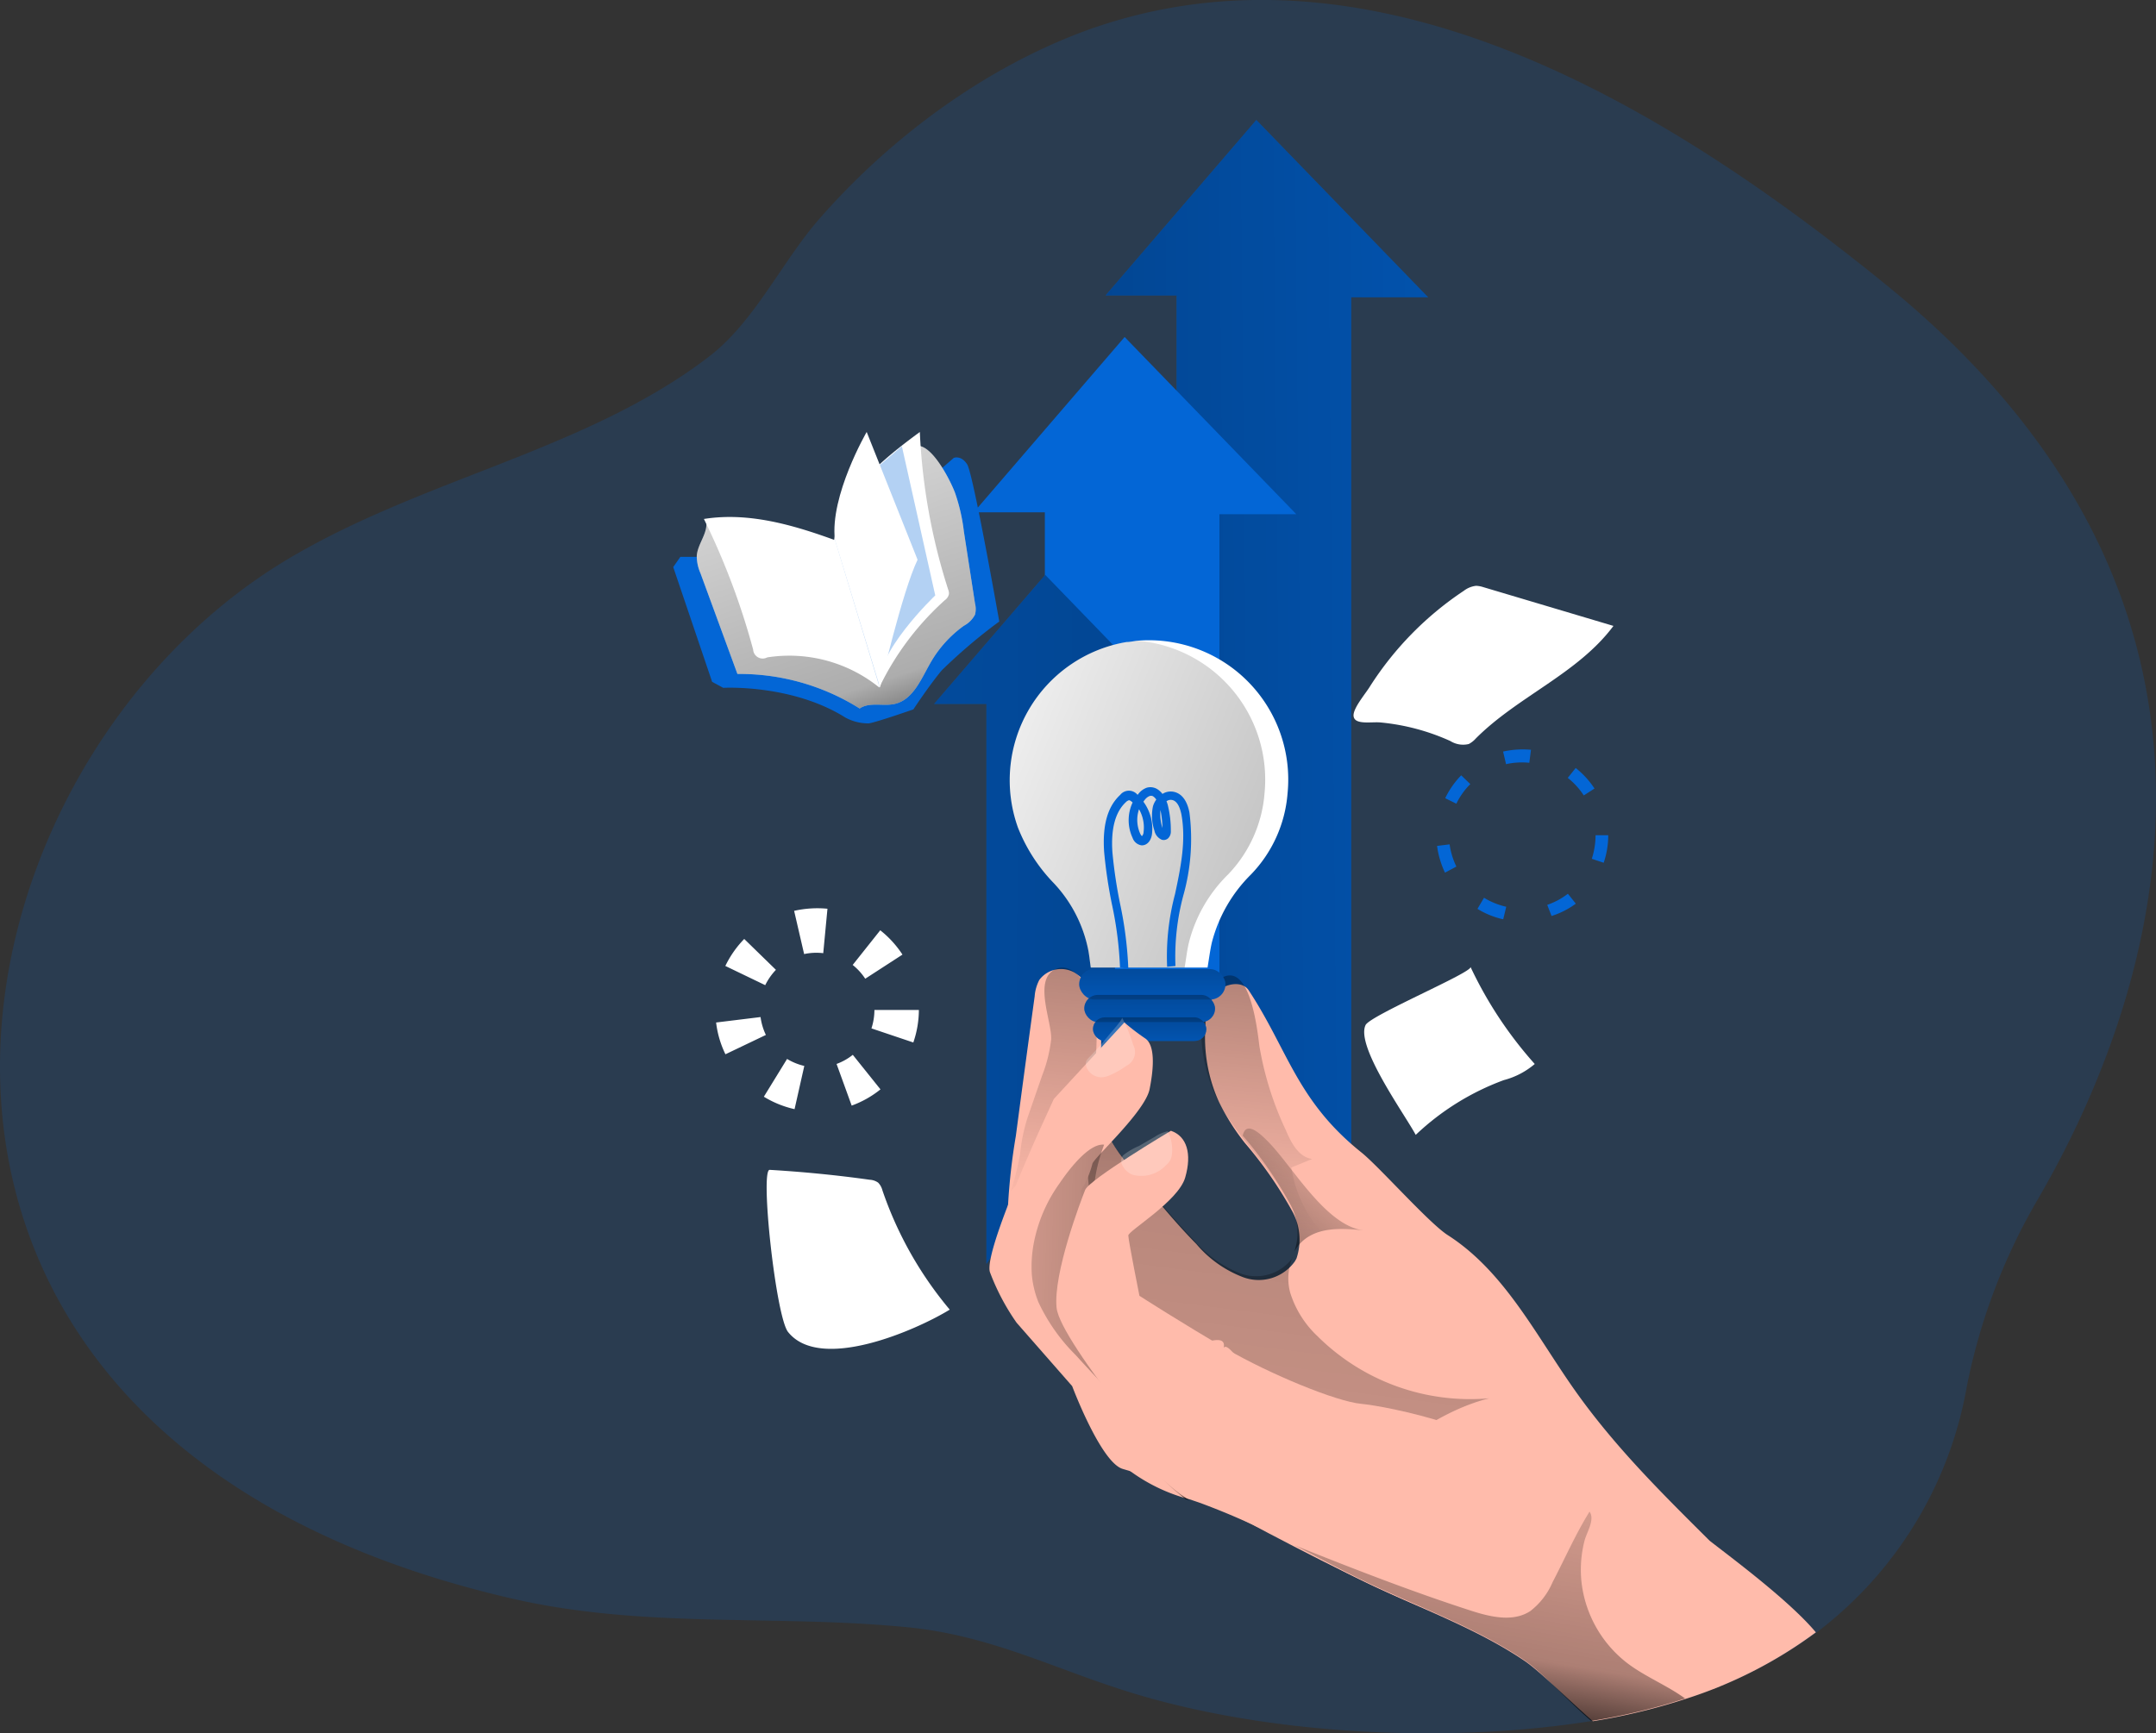
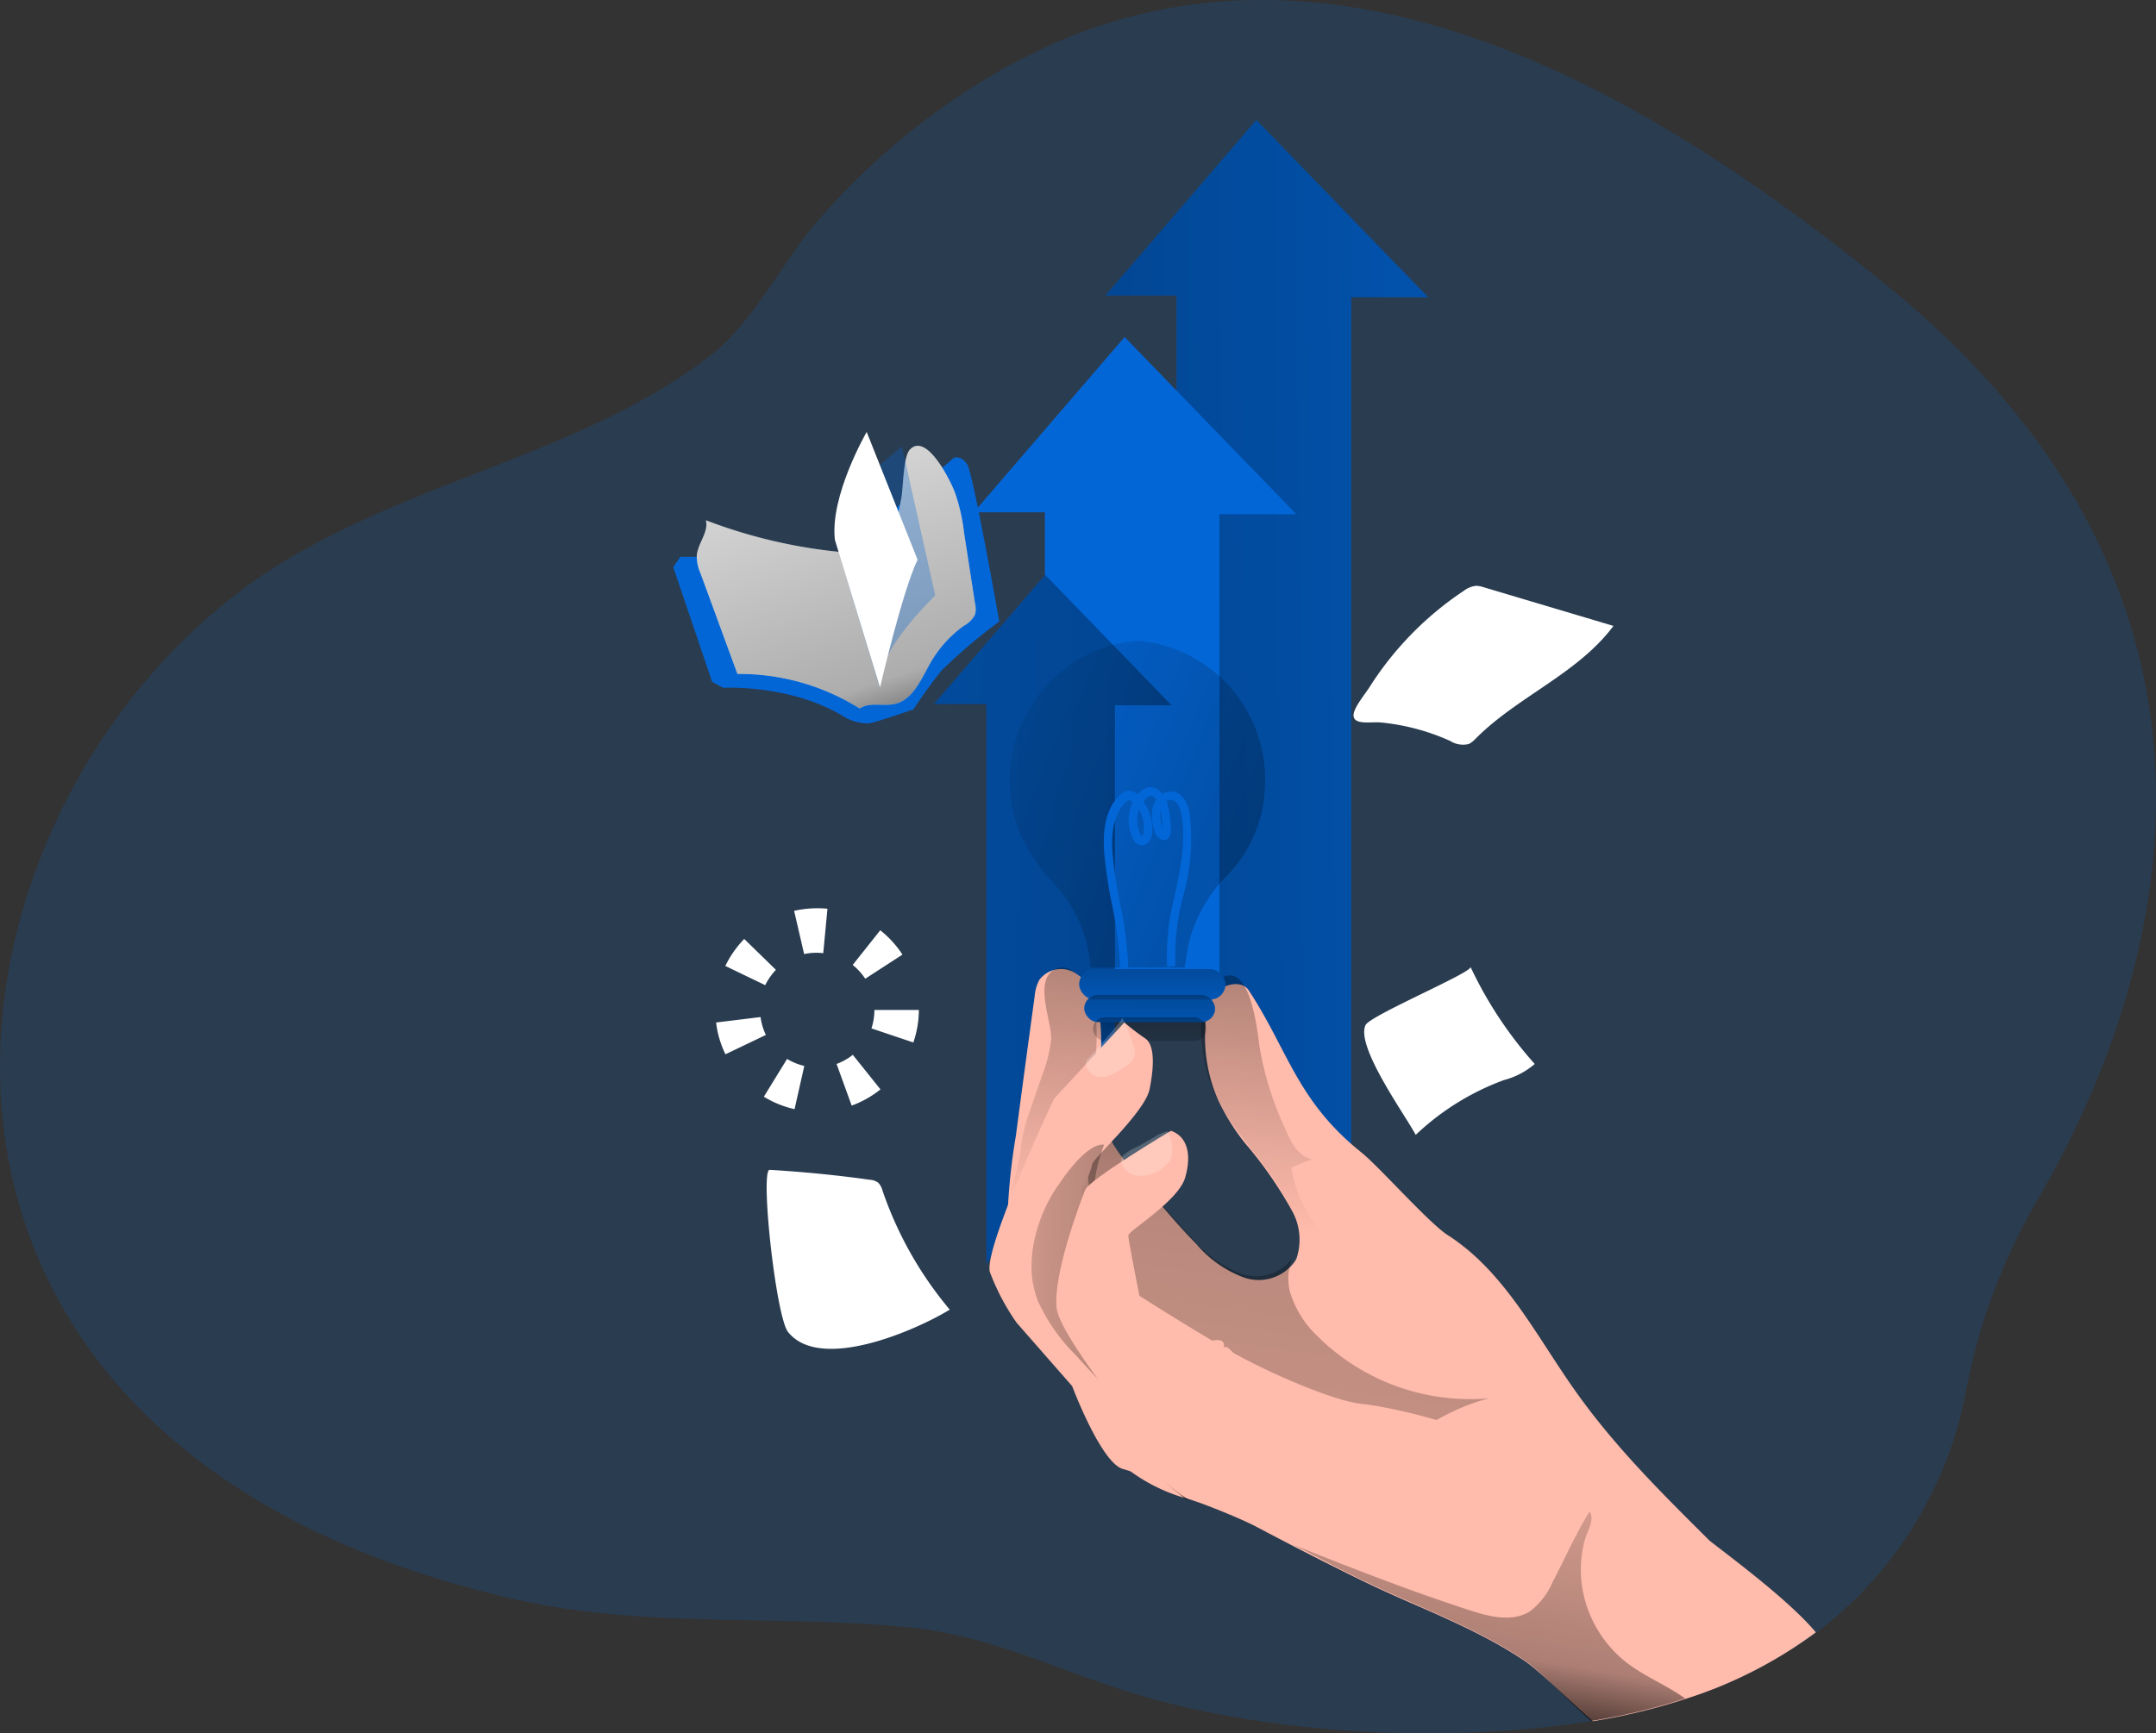
<svg xmlns="http://www.w3.org/2000/svg" xmlns:xlink="http://www.w3.org/1999/xlink" width="217.624" height="175" viewBox="0 0 217.624 175">
  <rect x="0" y="0" width="217.624" height="175" fill="#333333" stroke="none" />
  <defs>
    <linearGradient id="linear-gradient" x1="-1.011" y1="0.549" x2="2.669" y2="0.438" gradientUnits="objectBoundingBox">
      <stop offset="0.01" />
      <stop offset="0.13" stop-opacity="0.69" />
      <stop offset="0.25" stop-opacity="0.322" />
      <stop offset="1" stop-opacity="0" />
    </linearGradient>
    <linearGradient id="linear-gradient-2" x1="3.044" y1="0.534" x2="-5.154" y2="0.431" xlink:href="#linear-gradient" />
    <linearGradient id="linear-gradient-3" x1="0.093" y1="0.958" x2="0.868" y2="-0.04" gradientUnits="objectBoundingBox">
      <stop offset="0.01" />
      <stop offset="0.08" stop-opacity="0.69" />
      <stop offset="0.21" stop-opacity="0.322" />
      <stop offset="1" stop-opacity="0" />
    </linearGradient>
    <linearGradient id="linear-gradient-4" x1="0.707" y1="-1.14" x2="0.143" y2="3.155" xlink:href="#linear-gradient-3" />
    <linearGradient id="linear-gradient-5" x1="0.556" y1="-0.159" x2="0.499" y2="0.658" xlink:href="#linear-gradient-3" />
    <linearGradient id="linear-gradient-6" x1="2.085" y1="1.328" x2="-0.367" y2="0.071" xlink:href="#linear-gradient" />
    <linearGradient id="linear-gradient-7" x1="0.502" y1="-1.42" x2="0.499" y2="2.354" xlink:href="#linear-gradient" />
    <linearGradient id="linear-gradient-8" x1="0.526" y1="-1.498" x2="0.471" y2="2.796" xlink:href="#linear-gradient" />
    <linearGradient id="linear-gradient-9" x1="0.516" y1="-1.324" x2="0.481" y2="2.634" xlink:href="#linear-gradient" />
    <linearGradient id="linear-gradient-10" x1="1.682" y1="0.553" x2="-1.623" y2="0.345" xlink:href="#linear-gradient-3" />
    <linearGradient id="linear-gradient-11" x1="0.384" y1="0.74" x2="0.656" y2="0.155" xlink:href="#linear-gradient-3" />
    <linearGradient id="linear-gradient-12" x1="0.334" y1="1.061" x2="0.927" y2="-0.855" xlink:href="#linear-gradient-3" />
    <linearGradient id="linear-gradient-13" x1="0.837" y1="1.42" x2="0.133" y2="-0.659" xlink:href="#linear-gradient" />
  </defs>
  <g id="StrategicDemand" transform="translate(0.003 0.016)">
    <path id="Tracé_2443" data-name="Tracé 2443" d="M224.373,129.614a60.724,60.724,0,0,0-7.173,18.912,39.728,39.728,0,0,1-15.014,24.714,45.325,45.325,0,0,1-13.314,6.8,62.99,62.99,0,0,1-9.428,2.266h-.17c-14.277,2.266-32.056,1.428-45.881-2.708-8.159-2.448-14.663-6.006-23.456-6.8-13.3-1.258-26.221.181-39.456-2.833C-.656,153.648,11.343,86.793,47.66,65.026,61.326,56.833,77.961,54,90.289,44.5c4.533-3.49,7.275-9.473,11-13.768,7.263-8.351,17-15.535,27.433-19.263,29.042-10.255,58.787,8.261,80.543,25.994C250.7,71.281,234.877,111.575,224.373,129.614Z" transform="translate(-18.675 -8.553)" fill="#0366d6" opacity="0.18" style="isolation: isolate" />
    <path id="Tracé_2444" data-name="Tracé 2444" d="M140.2,102.168V32.313h-7.167L148.249,14.6l17.34,17.9h-7.762v86.388Z" transform="translate(-21.44 -2.502)" fill="#0366d6" />
    <path id="Tracé_2445" data-name="Tracé 2445" d="M140.2,102.168V32.313h-7.167L148.249,14.6l17.34,17.9h-7.762v86.388Z" transform="translate(-21.44 -2.502)" fill="url(#linear-gradient)" />
    <path id="Tracé_2446" data-name="Tracé 2446" d="M124.346,108.1V58.054h-7.178l15.232-17.7,17.329,17.89h-7.762V108.55Z" transform="translate(-18.884 -6.345)" fill="#0366d6" />
    <path id="Tracé_2447" data-name="Tracé 2447" d="M117.741,138.4V81.862h-5.283l11.216-13.033L136.427,82h-5.709v37.025Z" transform="translate(-18.175 -10.807)" fill="#0366d6" />
    <path id="Tracé_2448" data-name="Tracé 2448" d="M117.741,138.4V81.862h-5.283l11.216-13.033L136.427,82h-5.709v37.025Z" transform="translate(-18.175 -10.807)" fill="url(#linear-gradient-2)" />
    <path id="Tracé_2449" data-name="Tracé 2449" d="M220.965,191.407a44.865,44.865,0,0,1-13.179,6.73,62.349,62.349,0,0,1-9.332,2.243c-2.243-1.963-4.789-4.487-6.4-5.732-.179-.135-.336-.258-.494-.359-4.722-3.2-10.42-5.272-15.568-7.706-2.58-1.223-5.081-2.58-7.616-3.892a71.5,71.5,0,0,0-9.624-4.374l-.561-.191-.426-.146a17.7,17.7,0,0,1-6.169-2.972c-1.84-1.6-2.894-3.892-4.038-6.034-1.761-3.3-2.367-7.616-5.855-8.973-1.582-.606-2.109-2.546-2.243-4.206a62.284,62.284,0,0,1,.751-14.5q.931-7.044,1.9-14.1a4.229,4.229,0,0,1,.471-1.66,2.737,2.737,0,0,1,3.567-.729,5.148,5.148,0,0,1,2.243,3.185c1.211,4.273-.707,9.141,1.122,13.157v.079a15.547,15.547,0,0,0,1.974,2.871c2.243,2.782,4.487,5.608,6.943,8.1a11.508,11.508,0,0,0,4.756,3.365,4.487,4.487,0,0,0,5.193-1.615l.157-.28a5.967,5.967,0,0,0-.482-4.879,40.758,40.758,0,0,0-4.733-6.8,22.847,22.847,0,0,1-2.613-4.15,15.77,15.77,0,0,1-1.357-7.694,5.339,5.339,0,0,1,1.122-3.365c.852-.886,2.591-1.211,3.253-.179,3.959,6.012,4.845,11.127,11.351,16.342,1.761,1.4,6.831,7.145,8.726,8.356,5.8,3.713,8.973,10.252,12.977,15.871s8.715,10.263,13.46,14.985C212.284,183.758,218.273,188.177,220.965,191.407Z" transform="translate(-37.677 -26.616)" fill="#ffbbab" />
-     <path id="Tracé_2450" data-name="Tracé 2450" d="M173.123,152.042a40.287,40.287,0,0,0-4.733-6.82c.213-.92.83-1.122,2.378.426,2.535,2.434,5.933,8.726,9.9,9.152-2.187-.236-4.666-.393-6.292,1.122a3.914,3.914,0,0,0-.774,1A5.911,5.911,0,0,0,173.123,152.042Z" transform="translate(-42.954 -30.583)" fill="url(#linear-gradient-3)" />
    <path id="Tracé_2451" data-name="Tracé 2451" d="M190.03,171.366c-9.59,2.4-14.29,12.237-19.225,3.668-.471,1.94-7.145-10.6-7.616-8.659.74-2.939-7.156,2.546-9.5.628s.987-11.149-1.75-9.825a19.236,19.236,0,0,1-1.974-13.729l1.346,1.009a15.625,15.625,0,0,0,1.974,2.883c2.243,2.77,4.487,5.541,6.943,8.087a11.744,11.744,0,0,0,4.756,3.365,4.587,4.587,0,0,0,5.193-1.615.1.1,0,0,0,0-.067,5.507,5.507,0,0,0-.258,3.578,10.207,10.207,0,0,0,2.759,4.408,21.849,21.849,0,0,0,17.352,6.27Z" transform="translate(-39.696 -30.209)" fill="url(#linear-gradient-4)" />
    <path id="Tracé_2452" data-name="Tracé 2452" d="M173.774,153.454A11.059,11.059,0,0,1,167.952,159a50.3,50.3,0,0,0,4.083,5.832,46.535,46.535,0,0,1-7.223-5.216c-2.243-2.03-4.946-4.487-7.941-3.825-2.041.437-3.881,2.311-6.046.572a4.4,4.4,0,0,1-1.368-2.041c-.718-2.243-1.481-4.419-2.075-6.73a11.126,11.126,0,0,1-.594-3.084c0-.55.415-2.075-.673-1.548a18.35,18.35,0,0,0-5.832,4.487,26.784,26.784,0,0,0,.953-3.791,17.373,17.373,0,0,1,.785-3.757l1.436-4.15a14.58,14.58,0,0,0,.909-3.623c.123-1.772-1.929-6.214.561-7.167,1.638-.639,3.23,1.727,3.6,3.006,1.211,4.262-.707,9.13,1.122,13.146a20.717,20.717,0,0,0,2.625,3.735,86.025,86.025,0,0,0,6.068,7.033c1.739,1.806,3.7,3.656,6.36,3.836a4.24,4.24,0,0,0,2.961-.852c2.019-1.593,1.559-4.195.594-6.214-1.9-3.982-5.5-6.954-7.347-10.958a16.028,16.028,0,0,1-1.357-7.694,5.283,5.283,0,0,1,1.122-3.365c3.6-3.769,4.487,4.307,4.711,6.147a32.527,32.527,0,0,0,2.681,8.513c.527,1.256,1.29,2.7,2.647,2.883l-2.1.864A12.618,12.618,0,0,0,173.774,153.454Z" transform="translate(-38.268 -27.177)" fill="url(#linear-gradient-5)" />
-     <path id="Tracé_2453" data-name="Tracé 2453" d="M168.254,101.01a13.269,13.269,0,0,1-3.69,8.188,14.9,14.9,0,0,0-3.959,6.9c-.179.8-.28,1.626-.426,2.5H148.39c-.09-.594-.146-1.2-.258-1.783a13.773,13.773,0,0,0-3.466-6.73,17.037,17.037,0,0,1-3.623-5.608A14.155,14.155,0,0,1,151.99,85.734c.37,0,.751-.1,1.122-.135a14.065,14.065,0,0,1,15.142,15.411Z" transform="translate(-38.292 -20.927)" fill="#fff" style="isolation: isolate" />
    <path id="Tracé_2454" data-name="Tracé 2454" d="M165.943,101.02a13.314,13.314,0,0,1-3.679,8.188,14.7,14.7,0,0,0-3.959,6.9c-.191.8-.28,1.626-.426,2.5H148.39c-.09-.594-.146-1.2-.258-1.783a13.773,13.773,0,0,0-3.466-6.73,17.037,17.037,0,0,1-3.623-5.608A14.155,14.155,0,0,1,151.99,85.744c.37,0,.751-.1,1.122-.135a14.076,14.076,0,0,1,12.831,15.411Z" transform="translate(-38.306 -20.937)" fill="url(#linear-gradient-6)" />
    <rect id="Rectangle_850" data-name="Rectangle 850" width="14.761" height="3.073" rx="1.537" transform="translate(108.93 97.828)" fill="#0366d6" />
    <rect id="Rectangle_851" data-name="Rectangle 851" width="13.202" height="2.748" rx="1.374" transform="translate(109.442 100.432)" fill="#0366d6" />
-     <rect id="Rectangle_852" data-name="Rectangle 852" width="11.452" height="2.389" rx="1.195" transform="translate(110.316 102.697)" fill="#0366d6" />
    <rect id="Rectangle_853" data-name="Rectangle 853" width="14.761" height="3.073" rx="1.537" transform="translate(108.93 97.828)" fill="url(#linear-gradient-7)" />
    <rect id="Rectangle_854" data-name="Rectangle 854" width="13.202" height="2.748" rx="1.374" transform="translate(109.442 100.432)" fill="url(#linear-gradient-8)" />
    <rect id="Rectangle_855" data-name="Rectangle 855" width="11.452" height="2.389" rx="1.195" transform="translate(110.316 102.697)" fill="url(#linear-gradient-9)" />
    <path id="Tracé_2455" data-name="Tracé 2455" d="M153.314,121.552a37.338,37.338,0,0,0-.819-6.4,48.545,48.545,0,0,1-.785-5.294c-.179-2.681.348-4.565,1.626-5.743a1.122,1.122,0,0,1,1.75,0l.112-.135a1.828,1.828,0,0,1,.841-.594,1.335,1.335,0,0,1,1.009.135,1.952,1.952,0,0,1,.55.5,1.548,1.548,0,0,1,1.2-.2c.774.191,1.3.909,1.525,2.086a21.064,21.064,0,0,1-.628,8.4,23.857,23.857,0,0,0-.785,7.089l-.841.079a24.585,24.585,0,0,1,.8-7.347c.594-2.782,1.122-5.417.639-8.053-.1-.482-.336-1.3-.909-1.436a.718.718,0,0,0-.594.123,2.6,2.6,0,0,1,.146.449,10.432,10.432,0,0,1,.292,2.569.942.942,0,0,1-.28.729.662.662,0,0,1-.639.135,1.279,1.279,0,0,1-.74-.931,4.655,4.655,0,0,1-.146-2.434,2.165,2.165,0,0,1,.337-.684,1.122,1.122,0,0,0-.348-.348.46.46,0,0,0-.359,0,1.122,1.122,0,0,0-.426.336,1.669,1.669,0,0,0-.168.224,4.587,4.587,0,0,1,.864,3.286c-.078.572-.426,1.122-1.032,1.122a1.122,1.122,0,0,1-.92-.751,4.206,4.206,0,0,1,0-3.578h0c-.2-.191-.325-.236-.381-.224a.673.673,0,0,0-.3.191c-1.066.987-1.525,2.692-1.357,5.07a47.518,47.518,0,0,0,.774,5.193,38.6,38.6,0,0,1,.83,6.562Zm1.918-15.983a3.365,3.365,0,0,0,.112,2.445c.09.2.168.258.191.258a.606.606,0,0,0,.157-.393,3.69,3.69,0,0,0-.46-2.311Zm2.165.09a4.543,4.543,0,0,0,.2,1.806h0A10.094,10.094,0,0,0,157.4,105.659Z" transform="translate(-40.264 -23.88)" fill="#0366d6" />
    <path id="Tracé_2456" data-name="Tracé 2456" d="M143.318,140.893s-6.046,13.089-5.44,15.243a22.8,22.8,0,0,0,2.7,5.126l5.608,6.4s2.883,7.683,5.092,8.356,5.182,1.346,5.182,1.346-10.566-15.041-11.6-16.757,1.525-11.373,2.243-12.753a9.411,9.411,0,0,0,1.122-2.636c.112-.572,5.317-5.249,5.776-7.537s.538-4.487-.46-5.137a22.071,22.071,0,0,1-2.086-1.6l-7.122,7.728Z" transform="translate(-37.965 -27.73)" fill="#ffbbab" />
    <path id="Tracé_2457" data-name="Tracé 2457" d="M143.176,156.366a12.338,12.338,0,0,0-.179,3.073,9.8,9.8,0,0,0,.662,2.77,18.574,18.574,0,0,0,3.757,5.339q2.086,2.3,4.217,4.487c1.245-4.374-.292-8.973-1.458-13.381s-1.469-8.2.123-12.338c-1.57-.179-3.7,2.714-4.487,3.881a15.254,15.254,0,0,0-2.636,6.169Z" transform="translate(-38.849 -30.761)" fill="url(#linear-gradient-10)" />
    <path id="Tracé_2458" data-name="Tracé 2458" d="M157.163,144.139s-8.233,4.9-8.659,5.978-3.23,8.39-2.883,11.889S158.4,180.087,158.4,180.087s26.594,15.03,31.7,14.312,11.306-9.366,6.023-14.772-17.217-7.683-19.752-7.919-9.186-2.984-13.549-5.507-8.838-5.4-8.838-5.4-1.122-5.608-1.122-6.09,5.047-3.443,5.743-5.855S158.767,144.688,157.163,144.139Z" transform="translate(-38.974 -29.988)" fill="#ffbbab" />
    <path id="Tracé_2459" data-name="Tracé 2459" d="M151.064,137.224a2.4,2.4,0,0,0,1-.258,9.434,9.434,0,0,0,1.6-.92,1.537,1.537,0,0,0,.651-2.1,15,15,0,0,0-1.122-2.748c.09.168-1.2,1.6-1.357,1.795-.494.617-1.021,1.211-1.559,1.795s-.9.74-.673,1.4a1.615,1.615,0,0,0,1.458,1.032Z" transform="translate(-39.938 -28.47)" fill="#fff" opacity="0.21" />
    <path id="Tracé_2460" data-name="Tracé 2460" d="M154.989,149.307a3.421,3.421,0,0,0,3.365-1.009,1.649,1.649,0,0,0,.437-.561,2.007,2.007,0,0,0,.135-.583,4.139,4.139,0,0,0-.426-2.243,3.668,3.668,0,0,0-1.312.561l-1.593.92a6.73,6.73,0,0,0-1.6.942C153.385,148.073,154.327,149.116,154.989,149.307Z" transform="translate(-40.629 -30.707)" fill="#fff" opacity="0.21" />
    <path id="Tracé_2461" data-name="Tracé 2461" d="M158.7,186.442a15.7,15.7,0,0,0,2.8,2.243l-.426-.146a19.63,19.63,0,0,1-2.378-2.1Z" transform="translate(-41.439 -37.23)" fill="url(#linear-gradient-11)" />
    <path id="Tracé_2462" data-name="Tracé 2462" d="M213.8,209.4a62.35,62.35,0,0,1-9.332,2.243H204.3c-2.176-1.862-4.576-4.487-6.236-5.754-.179-.135-.336-.258-.494-.359-4.722-3.2-10.42-5.272-15.568-7.706-2.58-1.223-5.081-2.58-7.616-3.892,5.855,2.344,11.721,4.632,17.711,6.573,2,.651,4.318,1.223,6.079.067a7.313,7.313,0,0,0,2.243-2.905c1.234-2.367,2.333-4.879,3.735-7.134.572.819-.292,2.075-.516,2.972a11.788,11.788,0,0,0-.3,4.105,12.035,12.035,0,0,0,4.554,8.165C209.682,207.163,211.926,208.038,213.8,209.4Z" transform="translate(-43.71 -37.93)" fill="url(#linear-gradient-12)" />
    <path id="Tracé_2463" data-name="Tracé 2463" d="M112.826,138.19a10.218,10.218,0,0,1-3.1-1.256l2.344-3.814a6.034,6.034,0,0,0,1.739.707Zm5.765-.359-1.525-4.206a5.754,5.754,0,0,0,1.638-.92l2.793,3.488A10.094,10.094,0,0,1,118.591,137.831Zm-12.742-5.182a9.983,9.983,0,0,1-.942-3.208l4.487-.55a5.967,5.967,0,0,0,.538,1.806Zm18.967-1.189-4.229-1.424a6.1,6.1,0,0,0,.3-1.862h4.487a10.2,10.2,0,0,1-.561,3.286Zm-14.951-5.788-4.027-1.94a10.386,10.386,0,0,1,1.907-2.726l3.2,3.118A6.18,6.18,0,0,0,109.864,125.673Zm10.095-.651a5.99,5.99,0,0,0-1.267-1.391l2.782-3.5a10.33,10.33,0,0,1,2.243,2.456Zm-6.169-2.49-1.009-4.363a10.678,10.678,0,0,1,3.365-.213l-.426,4.487a5.9,5.9,0,0,0-1.929.09Z" transform="translate(-32.627 -26.222)" fill="#fff" />
-     <path id="Tracé_2464" data-name="Tracé 2464" d="M198.435,115.952a8.469,8.469,0,0,1-2.6-1.054l.662-1.122a7.37,7.37,0,0,0,2.243.909Zm4.879-.336-.437-1.122a7.246,7.246,0,0,0,2.086-1.122l.8,1A8.289,8.289,0,0,1,203.314,115.616Zm-10.756-4.374a9.052,9.052,0,0,1-.8-2.7l1.267-.157a7.37,7.37,0,0,0,.684,2.243Zm16.017-1-1.2-.4a7.705,7.705,0,0,0,.381-2.378h1.279a8.613,8.613,0,0,1-.471,2.815ZM193.7,104.276l-1.122-.55a8.737,8.737,0,0,1,1.615-2.311l.92.886a7.279,7.279,0,0,0-1.424,2.008Zm12.865-.83a7.347,7.347,0,0,0-1.615-1.772l.8-1a8.783,8.783,0,0,1,1.9,2.075Zm-7.851-3.185-.292-1.245a9.153,9.153,0,0,1,2.815-.179l-.168,1.312a7.447,7.447,0,0,0-2.378.146Z" transform="translate(-46.705 -23.152)" fill="#0366d6" />
    <path id="Tracé_2465" data-name="Tracé 2465" d="M140.282,101.1" transform="translate(-38.459 -23.612)" fill="#0366d6" />
    <path id="Tracé_2466" data-name="Tracé 2466" d="M101.994,73.629H100.4l-.718,1.032,3.926,11.586,1.122.606s6.92-.4,12.338,3.006a4.845,4.845,0,0,0,2.367.583c.931-.168,4.487-1.413,4.487-1.413s1.559-2.367,2.849-3.926a54.139,54.139,0,0,1,5.821-4.946s-2.625-14.918-3.242-15.871S128,63.636,128,63.636L116.149,73.955Z" transform="translate(-31.73 -17.423)" fill="#0366d6" />
    <path id="Tracé_2467" data-name="Tracé 2467" d="M128.594,66.9a18.439,18.439,0,0,1,.909,3.959l1.122,7.257a2.243,2.243,0,0,1,0,1.122,2.681,2.681,0,0,1-1.122,1.122,11.811,11.811,0,0,0-3.365,3.724c-.942,1.638-1.75,3.724-3.589,4.161-1.122.28-2.569-.224-3.567.471a22.792,22.792,0,0,0-12.338-3.488L102.909,75.05a4.285,4.285,0,0,1-.37-1.739c.079-1.256,1.223-2.378.92-3.6A52.111,52.111,0,0,0,120.7,73.144a1.2,1.2,0,0,0,1.492-1.122c.359-1.481.684-2.961.987-4.487.213-1.054.179-4.195.864-4.946C125.655,60.839,128.011,65.382,128.594,66.9Z" transform="translate(-32.211 -17.199)" fill="#fff" />
    <path id="Tracé_2468" data-name="Tracé 2468" d="M128.594,66.9a18.439,18.439,0,0,1,.909,3.959l1.122,7.257a2.243,2.243,0,0,1,0,1.122,2.681,2.681,0,0,1-1.122,1.122,11.811,11.811,0,0,0-3.365,3.724c-.942,1.638-1.75,3.724-3.589,4.161-1.122.28-2.569-.224-3.567.471a22.792,22.792,0,0,0-12.338-3.488L102.909,75.05a4.285,4.285,0,0,1-.37-1.739c.079-1.256,1.223-2.378.92-3.6A52.111,52.111,0,0,0,120.7,73.144a1.2,1.2,0,0,0,1.492-1.122c.359-1.481.684-2.961.987-4.487.213-1.054.179-4.195.864-4.946C125.655,60.839,128.011,65.382,128.594,66.9Z" transform="translate(-32.211 -17.199)" fill="url(#linear-gradient-13)" />
-     <path id="Tracé_2469" data-name="Tracé 2469" d="M103.418,69.315a72.762,72.762,0,0,1,4.969,13.19.965.965,0,0,0,1.424.785,14.435,14.435,0,0,1,11.306,3.04,28.355,28.355,0,0,1,6.618-8.816,1.009,1.009,0,0,0,.415-.617.92.92,0,0,0-.067-.426,60.748,60.748,0,0,1-2.871-15.938c-3.836,2.826-7.986,6.169-8.648,10.891C112.391,69.909,107.894,68.6,103.418,69.315Z" transform="translate(-32.368 -16.934)" fill="#fff" />
    <path id="Tracé_2470" data-name="Tracé 2470" d="M123.788,64.169l2.243-1.918L129.4,77.315s-6.214,5.911-5.608,9.31l-4.509-14.906S121.522,66.087,123.788,64.169Z" transform="translate(-35 -17.216)" fill="#0366d6" opacity="0.3" />
    <path id="Tracé_2471" data-name="Tracé 2471" d="M119.268,71.424l4.554,14.906s2.243-9.691,3.791-12.9l-5.137-12.9S118.741,66.971,119.268,71.424Z" transform="translate(-34.997 -16.934)" fill="#fff" />
    <path id="Tracé_2472" data-name="Tracé 2472" d="M192.749,79.6a2.479,2.479,0,0,1,1.234-.5,2.782,2.782,0,0,1,.729.135l13.134,3.914c-3.589,4.823-9.657,7.111-13.9,11.373a2.512,2.512,0,0,1-.7.55,2.423,2.423,0,0,1-1.862-.3A22.085,22.085,0,0,0,184.37,92.9c-.976-.1-2.737.3-2.759-.718,0-.8,1.256-2.243,1.682-2.961A32.729,32.729,0,0,1,192.749,79.6Z" transform="translate(-44.99 -19.971)" fill="#fff" />
    <path id="Tracé_2473" data-name="Tracé 2473" d="M193.713,125a40.658,40.658,0,0,0,6.483,9.8,7.851,7.851,0,0,1-3.118,1.626,25.92,25.92,0,0,0-8.895,5.53c-1.122-2.086-6.1-8.973-5.059-11.093C183.618,129.882,193.959,125.53,193.713,125Z" transform="translate(-45.284 -27.392)" fill="#fff" />
    <path id="Tracé_2474" data-name="Tracé 2474" d="M111.312,149.43c3.365.2,6.73.527,10.095,1a1.615,1.615,0,0,1,.852.292,1.705,1.705,0,0,1,.426.763,37.586,37.586,0,0,0,6.8,12.058c-3.365,2.064-13.089,6.348-16.331,2.243C111.918,164.168,110.325,149.374,111.312,149.43Z" transform="translate(-33.622 -31.334)" fill="#fff" />
  </g>
</svg>